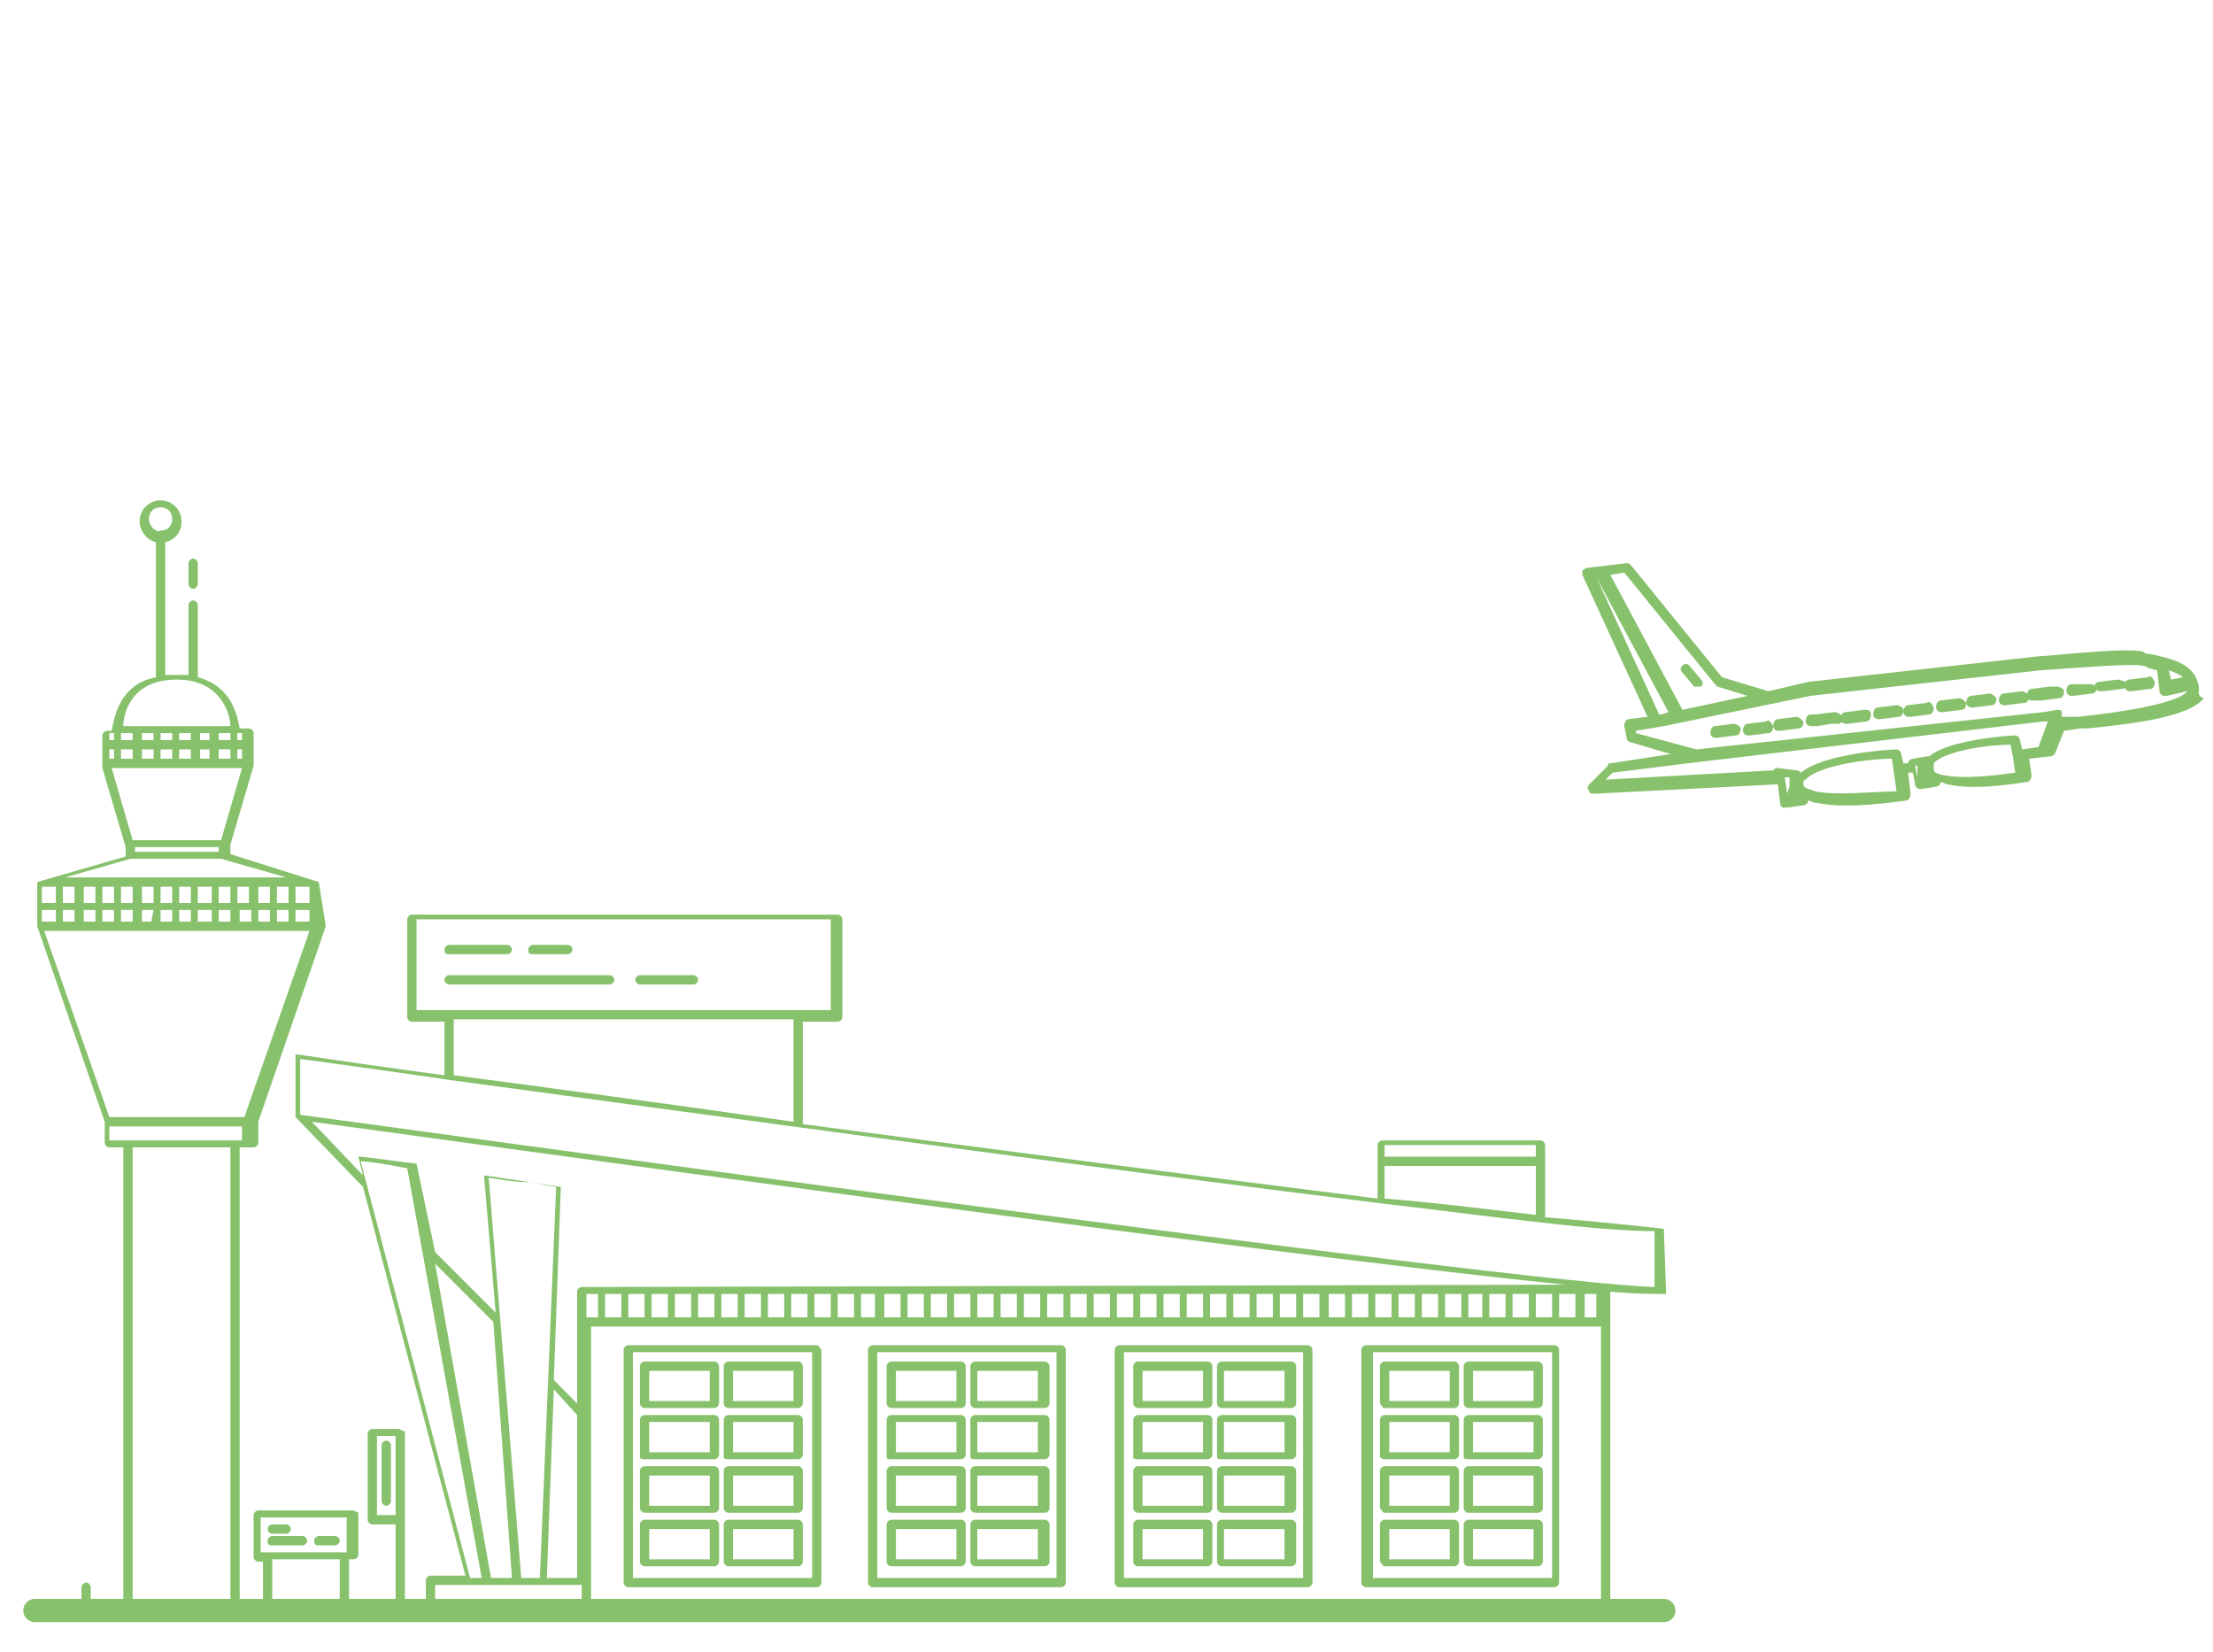
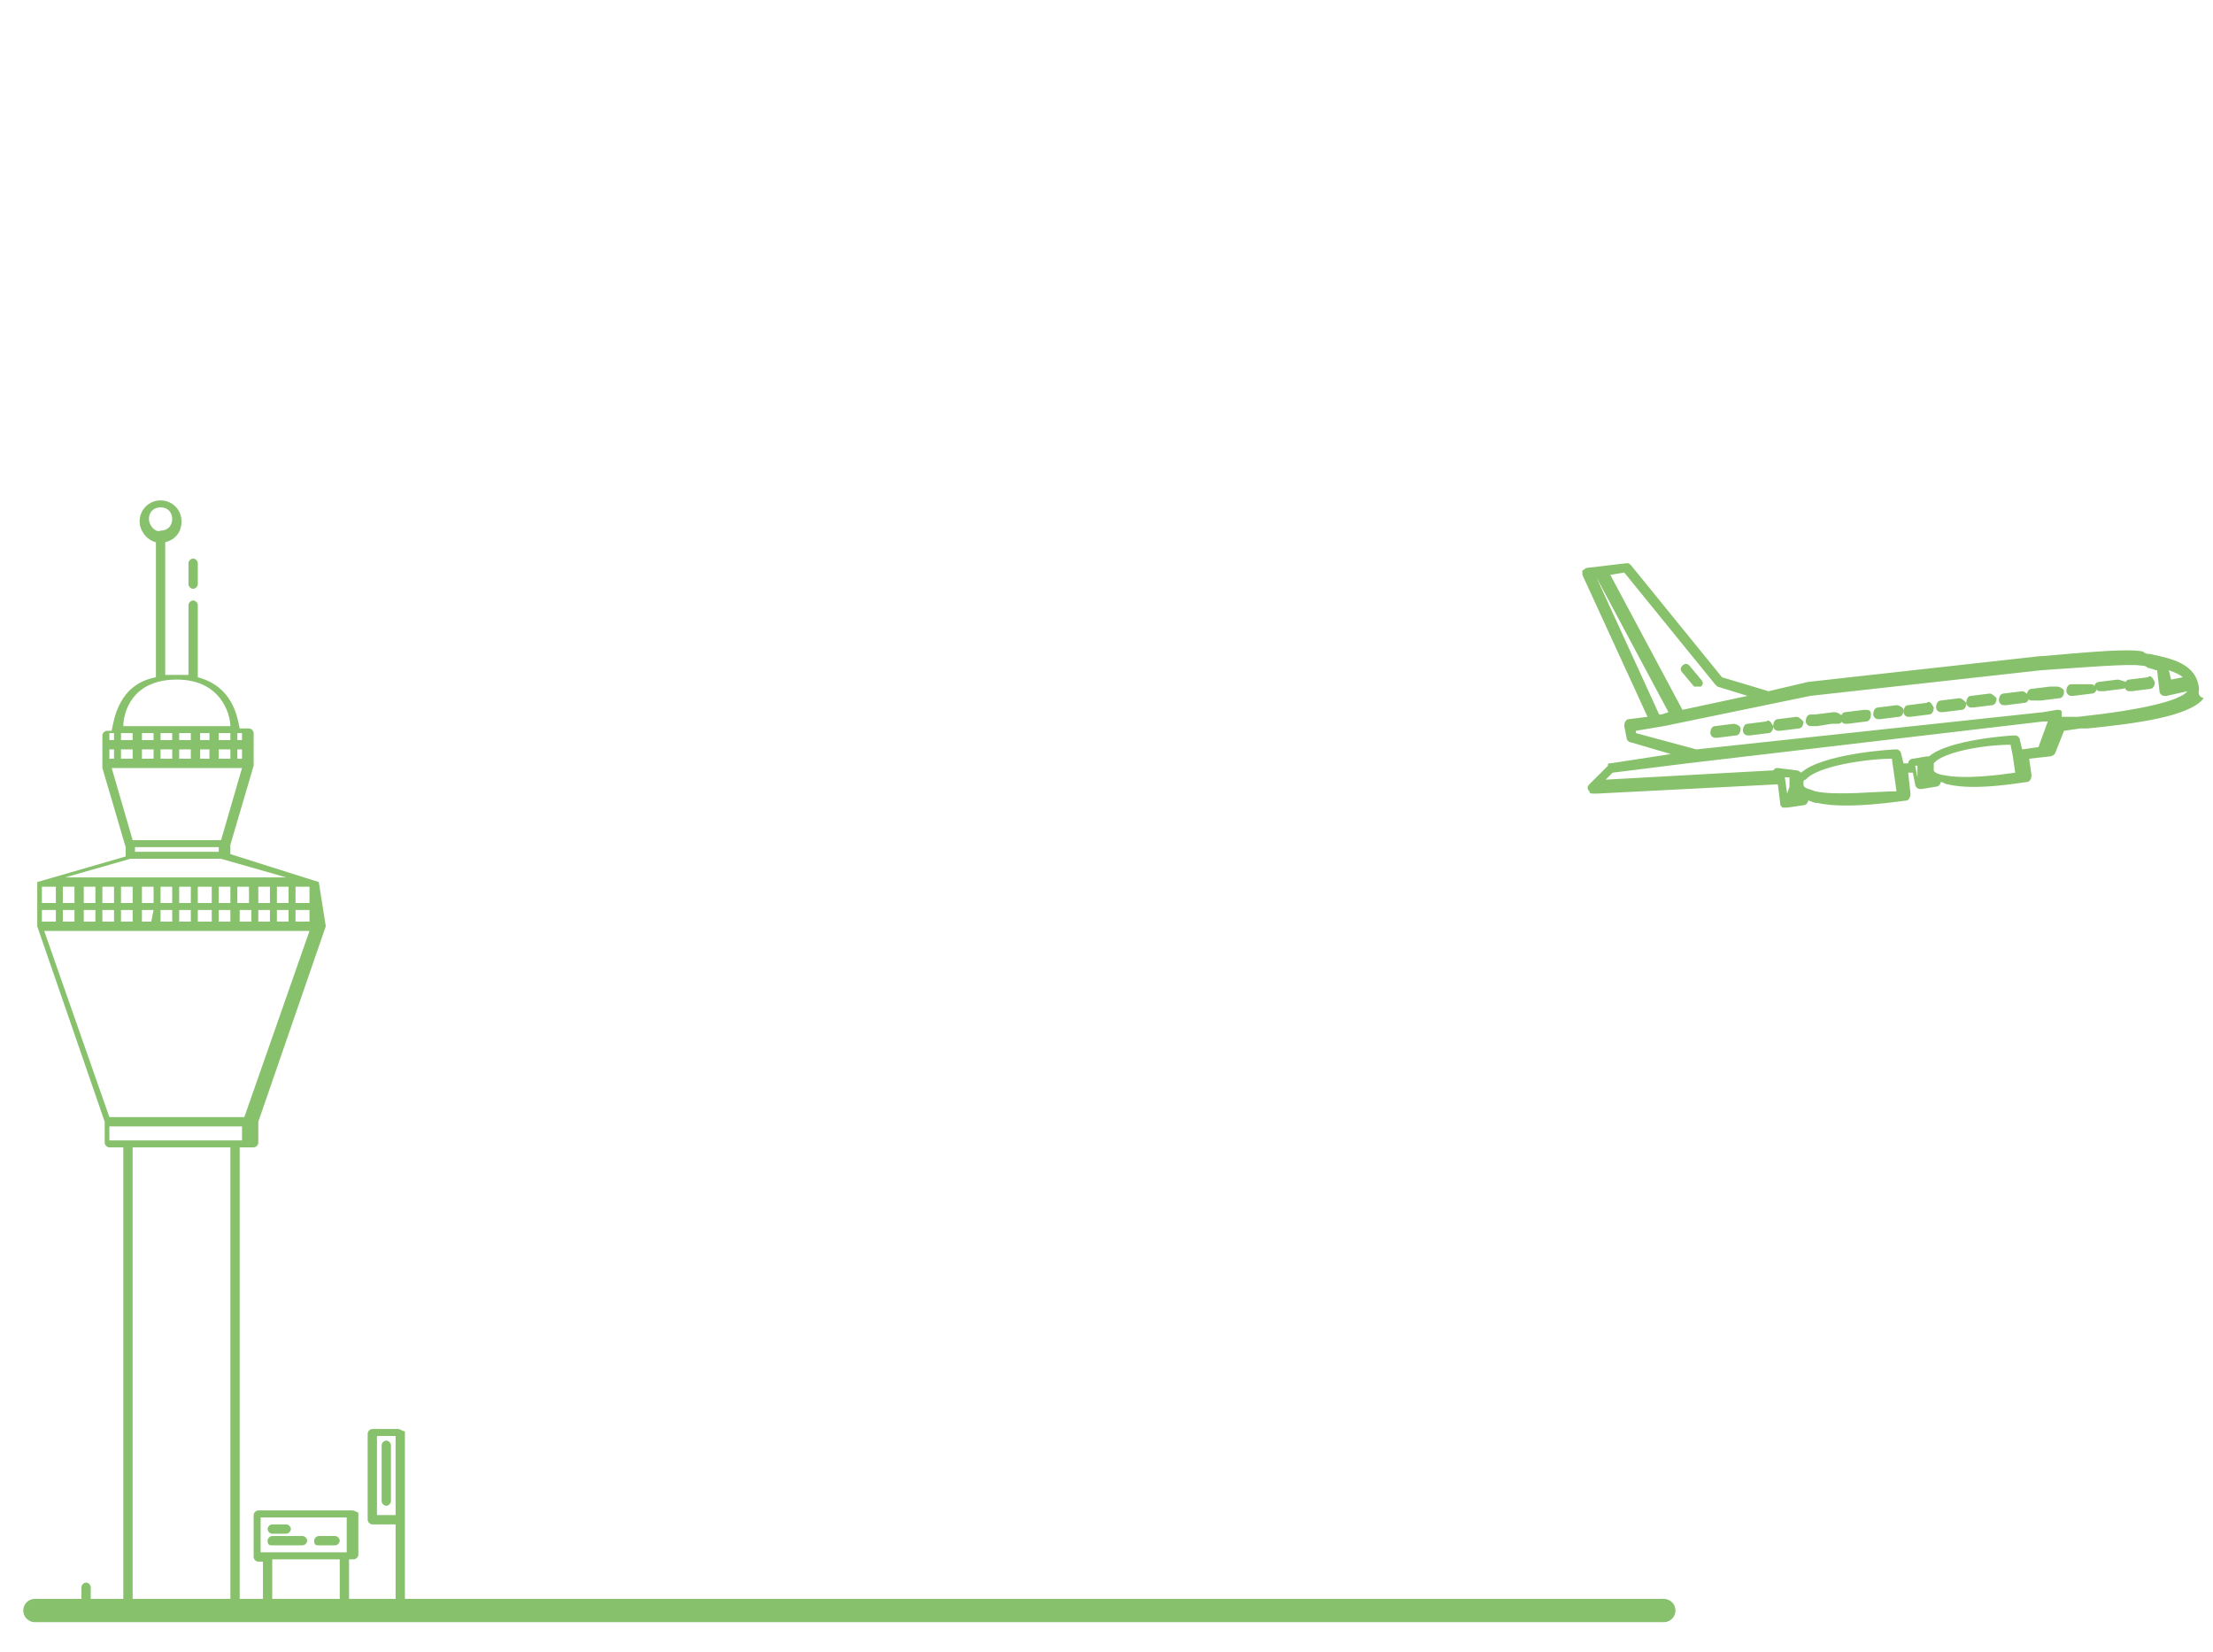
<svg xmlns="http://www.w3.org/2000/svg" version="1.1" id="Calque_1" x="0px" y="0px" width="95.1px" height="71px" viewBox="0 0 95.1 71" style="enable-background:new 0 0 95.1 71;" xml:space="preserve">
  <style type="text/css">
	.st0{fill:none;stroke:#87C16C;stroke-linecap:round;stroke-linejoin:round;stroke-miterlimit:10;}
	.st1{fill:#87C16C;}
</style>
  <line class="st0" x1="1.5" y1="69.2" x2="71.5" y2="69.2" />
-   <path class="st1" d="M35.1,57.8H27c-0.1,0-0.2,0.1-0.2,0.2v10c0,0.1,0.1,0.2,0.2,0.2h8.1c0.1,0,0.2-0.1,0.2-0.2V58  C35.2,57.9,35.2,57.8,35.1,57.8 M34.9,67.8h-7.7v-9.7h7.7V67.8z M45.6,57.8h-8.1c-0.1,0-0.2,0.1-0.2,0.2v10c0,0.1,0.1,0.2,0.2,0.2  h8.1c0.1,0,0.2-0.1,0.2-0.2V58C45.8,57.9,45.7,57.8,45.6,57.8 M45.4,67.8h-7.7v-9.7h7.7V67.8z M56.2,57.8h-8.1  c-0.1,0-0.2,0.1-0.2,0.2v10c0,0.1,0.1,0.2,0.2,0.2h8.1c0.1,0,0.2-0.1,0.2-0.2V58C56.4,57.9,56.3,57.8,56.2,57.8 M56,67.8h-7.7v-9.7  H56V67.8z M66.8,57.8h-8.1c-0.1,0-0.2,0.1-0.2,0.2v10c0,0.1,0.1,0.2,0.2,0.2h8.1c0.1,0,0.2-0.1,0.2-0.2V58  C67,57.9,66.9,57.8,66.8,57.8 M66.7,67.8H59v-9.7h7.7V67.8z M71.5,52.8L71.5,52.8C71.5,52.7,71.5,52.7,71.5,52.8  C71.5,52.7,71.5,52.7,71.5,52.8C71.5,52.7,71.5,52.7,71.5,52.8C71.5,52.7,71.5,52.7,71.5,52.8C71.5,52.7,71.5,52.7,71.5,52.8  C71.5,52.7,71.5,52.7,71.5,52.8L71.5,52.8L71.5,52.8L71.5,52.8L71.5,52.8L71.5,52.8L71.5,52.8L71.5,52.8L71.5,52.8L71.5,52.8  C71.5,52.7,71.5,52.7,71.5,52.8c-0.9-0.1-2.7-0.3-5.1-0.5v-3.1c0-0.1-0.1-0.2-0.2-0.2h-6.8c-0.1,0-0.2,0.1-0.2,0.2v2.3  c-7.2-0.9-16.4-2.1-24.7-3.2l0,0v-4.4H36c0.1,0,0.2-0.1,0.2-0.2v-4.2c0-0.1-0.1-0.2-0.2-0.2H17.7c-0.1,0-0.2,0.1-0.2,0.2v4.2  c0,0.1,0.1,0.2,0.2,0.2h1.4v2.3c-3.8-0.5-6.3-0.9-6.4-0.9l0,0l0,0l0,0l0,0l0,0l0,0l0,0l0,0l0,0l0,0l0,0l0,0l0,0l0,0l0,0l0,0l0,0l0,0  l0,0l0,0V48l0,0l0,0l0,0l0,0l0,0l0,0l0,0l0,0l0,0l2.9,3l0,0L20,67.7h-1.5c-0.1,0-0.2,0.1-0.2,0.2v1c0,0.1,0.1,0.2,0.2,0.2  s0.2-0.1,0.2-0.2v-0.8H25v0.7c0,0.1,0.1,0.2,0.2,0.2s0.2-0.1,0.2-0.2V57h43.4v11.9c0,0.1,0.1,0.2,0.2,0.2s0.2-0.1,0.2-0.2V55.5  c1.1,0.1,1.9,0.1,2.3,0.1c0,0,0,0,0.1,0l0,0l0,0l0,0l0,0l0,0l0,0l0,0l0,0l0,0l0,0l0,0l0,0l0,0l0,0l0,0l0,0L71.5,52.8L71.5,52.8  L71.5,52.8z M59.5,49.2H66v0.5h-6.5V49.2z M59.5,50.1H66v2.1c-1.8-0.2-4-0.5-6.5-0.7V50.1z M17.9,39.5h17.8v3.9H17.9V39.5z   M34.1,43.8v4.4c-5.6-0.8-10.8-1.5-14.6-2v-2.4H34.1z M20.2,67.8l-4.7-17.9c0.3,0,1,0.1,2,0.3l3.2,17.6H20.2z M21.1,67.8l-2.4-13.5  l2.5,2.5l0,0l0.8,11H21.1z M22.4,67.8L21,50.6c0.6,0.1,1.2,0.2,1.8,0.2l1.1,0.2l-0.7,16.8H22.4z M24.9,67.8h-1.4l0.3-8.1l1,1.1v7  H24.9z M25.7,56.6h-0.5v-1h0.5V56.6z M26.7,56.6H26v-1h0.7V56.6z M27.7,56.6H27v-1h0.7V56.6z M28.7,56.6H28v-1h0.7V56.6z M29.7,56.6  H29v-1h0.7V56.6z M30.7,56.6H30v-1h0.7V56.6z M31.7,56.6H31v-1h0.7V56.6z M32.7,56.6H32v-1h0.7V56.6z M33.7,56.6H33v-1h0.7V56.6z   M34.7,56.6H34v-1h0.7V56.6z M35.7,56.6H35v-1h0.7V56.6z M36.7,56.6H36v-1h0.7V56.6z M37.7,56.6H37v-1h0.6v1H37.7z M38.7,56.6H38v-1  h0.7V56.6z M39.7,56.6H39v-1h0.7V56.6z M40.7,56.6H40v-1h0.7V56.6z M41.7,56.6H41v-1h0.7V56.6z M42.7,56.6H42v-1h0.7V56.6z   M43.7,56.6H43v-1h0.7V56.6z M44.7,56.6H44v-1h0.7V56.6z M45.7,56.6H45v-1h0.7V56.6z M46.7,56.6H46v-1h0.7V56.6z M47.7,56.6H47v-1  h0.7V56.6z M48.7,56.6H48v-1h0.7V56.6z M49.7,56.6H49v-1h0.7V56.6z M50.7,56.6H50v-1h0.7V56.6z M51.7,56.6H51v-1h0.7V56.6z   M52.7,56.6H52v-1h0.7V56.6z M53.7,56.6H53v-1h0.7V56.6z M54.7,56.6H54v-1h0.7V56.6z M55.7,56.6H55v-1h0.7V56.6z M56.7,56.6H56v-1  h0.7V56.6z M57.8,56.6h-0.7v-1h0.7V56.6z M58.8,56.6h-0.7v-1h0.7V56.6z M59.8,56.6h-0.7v-1h0.7V56.6z M60.8,56.6h-0.7v-1h0.7V56.6z   M61.8,56.6h-0.7v-1h0.7V56.6z M62.8,56.6h-0.7v-1h0.7V56.6z M63.7,56.6h-0.6v-1h0.6V56.6z M64.7,56.6H64v-1h0.7V56.6z M65.7,56.6  H65v-1h0.7V56.6z M66.7,56.6H66v-1h0.7V56.6z M25,55.3c-0.1,0-0.2,0.1-0.2,0.2v4.8l-1-1l0,0l0.3-8.3l0,0l0,0l0,0l0,0l0,0l0,0l0,0  l0,0l0,0l0,0l0,0l0,0l0,0l0,0l0,0l0,0l-1.3-0.2c-0.7-0.1-1.3-0.2-2-0.3l0,0l0,0l0,0l0,0l0,0l0,0l0,0l0,0l0,0l0,0l0,0l0,0l0,0l0,0  l0,0l0,0l0,0l0,0l0,0l0,0l0,0l0,0l0.5,5.9l-2.6-2.6L17.9,50l0,0l0,0l0,0l0,0l0,0l0,0l0,0l0,0l0,0l0,0l0,0l0,0l0,0l0,0  c-1.6-0.2-2.3-0.3-2.4-0.3l0,0l0,0l0,0l0,0l0,0c0,0,0,0-0.1,0l0,0l0,0l0,0l0,0l0,0l0,0l0,0l0,0l0,0l0,0l0,0l0,0l0,0l0.2,0.8  l-2.2-2.3c4.6,0.6,40.8,5.7,53.9,7L25,55.3L25,55.3z M67.7,56.6H67v-1h0.7V56.6z M68.6,56.6h-0.5v-1h0.5V56.6z M71.2,55.3  c-5.7-0.1-55.2-7-58.3-7.4v-2.4c0.7,0.1,3,0.4,6.4,0.9l0,0c9.6,1.3,27.8,3.8,40,5.3l0,0l0,0c2.6,0.3,4.8,0.6,6.7,0.8l0,0l0,0  c2.5,0.3,4.2,0.4,5.1,0.4v2.4H71.2z M31.3,65h3c0.1,0,0.2-0.1,0.2-0.2v-1.6c0-0.1-0.1-0.2-0.2-0.2h-3c-0.1,0-0.2,0.1-0.2,0.2v1.6  C31.1,64.9,31.2,65,31.3,65 M31.5,63.4h2.6v1.3h-2.6C31.5,64.7,31.5,63.4,31.5,63.4z M31.3,67.3h3c0.1,0,0.2-0.1,0.2-0.2v-1.6  c0-0.1-0.1-0.2-0.2-0.2h-3c-0.1,0-0.2,0.1-0.2,0.2v1.6C31.1,67.2,31.2,67.3,31.3,67.3 M31.5,65.7h2.6V67h-2.6  C31.5,67,31.5,65.7,31.5,65.7z M27.7,60.5h3c0.1,0,0.2-0.1,0.2-0.2v-1.6c0-0.1-0.1-0.2-0.2-0.2h-3c-0.1,0-0.2,0.1-0.2,0.2v1.6  C27.5,60.4,27.6,60.5,27.7,60.5 M27.9,58.9h2.6v1.3h-2.6V58.9z M31.3,60.5h3c0.1,0,0.2-0.1,0.2-0.2v-1.6c0-0.1-0.1-0.2-0.2-0.2h-3  c-0.1,0-0.2,0.1-0.2,0.2v1.6C31.1,60.4,31.2,60.5,31.3,60.5 M31.5,58.9h2.6v1.3h-2.6C31.5,60.2,31.5,58.9,31.5,58.9z M27.7,65h3  c0.1,0,0.2-0.1,0.2-0.2v-1.6c0-0.1-0.1-0.2-0.2-0.2h-3c-0.1,0-0.2,0.1-0.2,0.2v1.6C27.5,64.9,27.6,65,27.7,65 M27.9,63.4h2.6v1.3  h-2.6V63.4z M27.7,62.7h3c0.1,0,0.2-0.1,0.2-0.2V61c0-0.1-0.1-0.2-0.2-0.2h-3c-0.1,0-0.2,0.1-0.2,0.2v1.6  C27.5,62.7,27.6,62.7,27.7,62.7 M27.9,61.1h2.6v1.3h-2.6V61.1z M27.7,67.3h3c0.1,0,0.2-0.1,0.2-0.2v-1.6c0-0.1-0.1-0.2-0.2-0.2h-3  c-0.1,0-0.2,0.1-0.2,0.2v1.6C27.5,67.2,27.6,67.3,27.7,67.3 M27.9,65.7h2.6V67h-2.6V65.7z M31.3,62.7h3c0.1,0,0.2-0.1,0.2-0.2V61  c0-0.1-0.1-0.2-0.2-0.2h-3c-0.1,0-0.2,0.1-0.2,0.2v1.6C31.1,62.7,31.2,62.7,31.3,62.7 M31.5,61.1h2.6v1.3h-2.6  C31.5,62.4,31.5,61.1,31.5,61.1z M41.9,62.7h3c0.1,0,0.2-0.1,0.2-0.2V61c0-0.1-0.1-0.2-0.2-0.2h-3c-0.1,0-0.2,0.1-0.2,0.2v1.6  C41.7,62.7,41.8,62.7,41.9,62.7 M42,61.1h2.6v1.3H42V61.1z M41.9,60.5h3c0.1,0,0.2-0.1,0.2-0.2v-1.6c0-0.1-0.1-0.2-0.2-0.2h-3  c-0.1,0-0.2,0.1-0.2,0.2v1.6C41.7,60.4,41.8,60.5,41.9,60.5 M42,58.9h2.6v1.3H42V58.9z M41.9,65h3c0.1,0,0.2-0.1,0.2-0.2v-1.6  c0-0.1-0.1-0.2-0.2-0.2h-3c-0.1,0-0.2,0.1-0.2,0.2v1.6C41.7,64.9,41.8,65,41.9,65 M42,63.4h2.6v1.3H42V63.4z M38.3,62.7h3  c0.1,0,0.2-0.1,0.2-0.2V61c0-0.1-0.1-0.2-0.2-0.2h-3c-0.1,0-0.2,0.1-0.2,0.2v1.6C38.1,62.7,38.2,62.7,38.3,62.7 M38.5,61.1h2.6v1.3  h-2.6V61.1z M41.9,67.3h3c0.1,0,0.2-0.1,0.2-0.2v-1.6c0-0.1-0.1-0.2-0.2-0.2h-3c-0.1,0-0.2,0.1-0.2,0.2v1.6  C41.7,67.2,41.8,67.3,41.9,67.3 M42,65.7h2.6V67H42V65.7z M38.3,60.5h3c0.1,0,0.2-0.1,0.2-0.2v-1.6c0-0.1-0.1-0.2-0.2-0.2h-3  c-0.1,0-0.2,0.1-0.2,0.2v1.6C38.1,60.4,38.2,60.5,38.3,60.5 M38.5,58.9h2.6v1.3h-2.6V58.9z M38.3,65h3c0.1,0,0.2-0.1,0.2-0.2v-1.6  c0-0.1-0.1-0.2-0.2-0.2h-3c-0.1,0-0.2,0.1-0.2,0.2v1.6C38.1,64.9,38.2,65,38.3,65 M38.5,63.4h2.6v1.3h-2.6V63.4z M38.3,67.3h3  c0.1,0,0.2-0.1,0.2-0.2v-1.6c0-0.1-0.1-0.2-0.2-0.2h-3c-0.1,0-0.2,0.1-0.2,0.2v1.6C38.1,67.2,38.2,67.3,38.3,67.3 M38.5,65.7h2.6V67  h-2.6V65.7z M48.9,62.7h3c0.1,0,0.2-0.1,0.2-0.2V61c0-0.1-0.1-0.2-0.2-0.2h-3c-0.1,0-0.2,0.1-0.2,0.2v1.6  C48.7,62.7,48.8,62.7,48.9,62.7 M49.1,61.1h2.6v1.3h-2.6V61.1z M52.5,65h3c0.1,0,0.2-0.1,0.2-0.2v-1.6c0-0.1-0.1-0.2-0.2-0.2h-3  c-0.1,0-0.2,0.1-0.2,0.2v1.6C52.3,64.9,52.4,65,52.5,65 M52.6,63.4h2.6v1.3h-2.6V63.4z M52.5,62.7h3c0.1,0,0.2-0.1,0.2-0.2V61  c0-0.1-0.1-0.2-0.2-0.2h-3c-0.1,0-0.2,0.1-0.2,0.2v1.6C52.3,62.7,52.4,62.7,52.5,62.7 M52.6,61.1h2.6v1.3h-2.6V61.1z M52.5,67.3h3  c0.1,0,0.2-0.1,0.2-0.2v-1.6c0-0.1-0.1-0.2-0.2-0.2h-3c-0.1,0-0.2,0.1-0.2,0.2v1.6C52.3,67.2,52.4,67.3,52.5,67.3 M52.6,65.7h2.6V67  h-2.6V65.7z M52.5,60.5h3c0.1,0,0.2-0.1,0.2-0.2v-1.6c0-0.1-0.1-0.2-0.2-0.2h-3c-0.1,0-0.2,0.1-0.2,0.2v1.6  C52.3,60.4,52.4,60.5,52.5,60.5 M52.6,58.9h2.6v1.3h-2.6V58.9z M48.9,65h3c0.1,0,0.2-0.1,0.2-0.2v-1.6c0-0.1-0.1-0.2-0.2-0.2h-3  c-0.1,0-0.2,0.1-0.2,0.2v1.6C48.7,64.9,48.8,65,48.9,65 M49.1,63.4h2.6v1.3h-2.6V63.4z M48.9,60.5h3c0.1,0,0.2-0.1,0.2-0.2v-1.6  c0-0.1-0.1-0.2-0.2-0.2h-3c-0.1,0-0.2,0.1-0.2,0.2v1.6C48.7,60.4,48.8,60.5,48.9,60.5 M49.1,58.9h2.6v1.3h-2.6V58.9z M48.9,67.3h3  c0.1,0,0.2-0.1,0.2-0.2v-1.6c0-0.1-0.1-0.2-0.2-0.2h-3c-0.1,0-0.2,0.1-0.2,0.2v1.6C48.7,67.2,48.8,67.3,48.9,67.3 M49.1,65.7h2.6V67  h-2.6V65.7z M59.5,60.5h3c0.1,0,0.2-0.1,0.2-0.2v-1.6c0-0.1-0.1-0.2-0.2-0.2h-3c-0.1,0-0.2,0.1-0.2,0.2v1.6  C59.4,60.4,59.4,60.5,59.5,60.5 M59.7,58.9h2.6v1.3h-2.6V58.9z M63.1,60.5h3c0.1,0,0.2-0.1,0.2-0.2v-1.6c0-0.1-0.1-0.2-0.2-0.2h-3  c-0.1,0-0.2,0.1-0.2,0.2v1.6C62.9,60.4,63,60.5,63.1,60.5 M63.3,58.9h2.6v1.3h-2.6C63.3,60.2,63.3,58.9,63.3,58.9z M63.1,65h3  c0.1,0,0.2-0.1,0.2-0.2v-1.6c0-0.1-0.1-0.2-0.2-0.2h-3c-0.1,0-0.2,0.1-0.2,0.2v1.6C62.9,64.9,63,65,63.1,65 M63.3,63.4h2.6v1.3h-2.6  C63.3,64.7,63.3,63.4,63.3,63.4z M63.1,67.3h3c0.1,0,0.2-0.1,0.2-0.2v-1.6c0-0.1-0.1-0.2-0.2-0.2h-3c-0.1,0-0.2,0.1-0.2,0.2v1.6  C62.9,67.2,63,67.3,63.1,67.3 M63.3,65.7h2.6V67h-2.6C63.3,67,63.3,65.7,63.3,65.7z M63.1,62.7h3c0.1,0,0.2-0.1,0.2-0.2V61  c0-0.1-0.1-0.2-0.2-0.2h-3c-0.1,0-0.2,0.1-0.2,0.2v1.6C62.9,62.7,63,62.7,63.1,62.7 M63.3,61.1h2.6v1.3h-2.6  C63.3,62.4,63.3,61.1,63.3,61.1z M59.5,62.7h3c0.1,0,0.2-0.1,0.2-0.2V61c0-0.1-0.1-0.2-0.2-0.2h-3c-0.1,0-0.2,0.1-0.2,0.2v1.6  C59.4,62.7,59.4,62.7,59.5,62.7 M59.7,61.1h2.6v1.3h-2.6V61.1z M59.5,67.3h3c0.1,0,0.2-0.1,0.2-0.2v-1.6c0-0.1-0.1-0.2-0.2-0.2h-3  c-0.1,0-0.2,0.1-0.2,0.2v1.6C59.4,67.2,59.4,67.3,59.5,67.3 M59.7,65.7h2.6V67h-2.6V65.7z M59.5,65h3c0.1,0,0.2-0.1,0.2-0.2v-1.6  c0-0.1-0.1-0.2-0.2-0.2h-3c-0.1,0-0.2,0.1-0.2,0.2v1.6C59.4,64.9,59.4,65,59.5,65 M59.7,63.4h2.6v1.3h-2.6V63.4z M19.3,41h2.5  c0.1,0,0.2-0.1,0.2-0.2c0-0.1-0.1-0.2-0.2-0.2h-2.5c-0.1,0-0.2,0.1-0.2,0.2C19.1,41,19.2,41,19.3,41 M22.9,41h1.5  c0.1,0,0.2-0.1,0.2-0.2c0-0.1-0.1-0.2-0.2-0.2h-1.5c-0.1,0-0.2,0.1-0.2,0.2C22.7,41,22.8,41,22.9,41 M26.2,41.9h-6.9  c-0.1,0-0.2,0.1-0.2,0.2c0,0.1,0.1,0.2,0.2,0.2h6.9c0.1,0,0.2-0.1,0.2-0.2C26.4,42,26.3,41.9,26.2,41.9 M29.8,41.9h-2.3  c-0.1,0-0.2,0.1-0.2,0.2c0,0.1,0.1,0.2,0.2,0.2h2.3c0.1,0,0.2-0.1,0.2-0.2S29.9,41.9,29.8,41.9" />
  <path class="st1" d="M17.1,61.4H16c-0.1,0-0.2,0.1-0.2,0.2v3.7c0,0.1,0.1,0.2,0.2,0.2h1V69c0,0.1,0.1,0.2,0.2,0.2s0.2-0.1,0.2-0.2  v-7.5C17.3,61.5,17.2,61.4,17.1,61.4 M17,65.1h-0.8v-3.4H17V65.1z" />
  <path class="st1" d="M16.6,64.7c0.1,0,0.2-0.1,0.2-0.2v-2.4c0-0.1-0.1-0.2-0.2-0.2s-0.2,0.1-0.2,0.2v2.4  C16.4,64.6,16.5,64.7,16.6,64.7" />
  <path class="st1" d="M13.7,37.9L13.7,37.9L13.7,37.9L13.7,37.9C13.6,37.9,13.6,37.9,13.7,37.9C13.6,37.8,13.6,37.8,13.7,37.9  C13.6,37.8,13.6,37.8,13.7,37.9C13.7,37.8,13.7,37.8,13.7,37.9L13.7,37.9L13.7,37.9L13.7,37.9L13.7,37.9L13.7,37.9L13.7,37.9  l-3.8-1.2v-0.4l1-3.4l0,0l0,0l0,0l0,0v-1.4c0-0.1-0.1-0.2-0.2-0.2h-0.4c-0.1-0.5-0.3-1.8-1.8-2.2V26c0-0.1-0.1-0.2-0.2-0.2  c-0.1,0-0.2,0.1-0.2,0.2v3c-0.2,0-0.4,0-0.6,0c-0.1,0-0.3,0-0.4,0v-5.7c0.4-0.1,0.7-0.4,0.7-0.9s-0.4-0.9-0.9-0.9S6,21.9,6,22.4  c0,0.4,0.3,0.8,0.7,0.9v5.8c-1.6,0.3-1.8,1.8-1.9,2.3H4.6c-0.1,0-0.2,0.1-0.2,0.2V33l0,0l0,0l0,0l0,0l1,3.4v0.4l-3.8,1.1l0,0l0,0  l0,0l0,0l0,0l0,0l0,0l0,0l0,0l0,0l0,0l0,0l0,0l0,0v1.9l0,0l0,0l0,0l0,0l2.9,8.4v0.9c0,0.1,0.1,0.2,0.2,0.2h0.6V69  c0,0.1,0.1,0.2,0.2,0.2s0.2-0.1,0.2-0.2V49.3h4.2V69c0,0.1,0.1,0.2,0.2,0.2c0.1,0,0.2-0.1,0.2-0.2V49.3h0.6c0.1,0,0.2-0.1,0.2-0.2  v-0.9l2.9-8.4l0,0l0,0l0,0l0,0L13.7,37.9L13.7,37.9 M11.9,38.1h0.5v0.7h-0.5V38.1z M12.4,39.6h-0.5v-0.5h0.5V39.6z M10.2,31.5h0.2  v0.3h-0.2V31.5z M10.2,32.2h0.2v0.4h-0.2V32.2z M9.4,31.5h0.5v0.3H9.4V31.5z M9.9,32.6H9.4v-0.4h0.5V32.6z M6.4,22.3  c0-0.3,0.2-0.5,0.5-0.5s0.5,0.2,0.5,0.5s-0.2,0.5-0.5,0.5C6.7,22.9,6.4,22.6,6.4,22.3 M7.6,29.2c1.9,0,2.3,1.5,2.3,2H5.3  C5.3,30.7,5.6,29.2,7.6,29.2 M8.6,31.5H9v0.3H8.6V31.5z M9,32.6H8.6v-0.4H9V32.6z M7.7,31.5h0.5v0.3H7.7V31.5z M8.2,32.6H7.7v-0.4  h0.5V32.6z M6.9,31.5h0.5v0.3H6.9V31.5z M7.4,32.6H6.9v-0.4h0.5V32.6z M6.1,31.5h0.5v0.3H6.1V31.5z M6.6,32.6H6.1v-0.4h0.5V32.6z   M5.2,31.5h0.5v0.3H5.2V31.5z M5.2,32.2h0.5v0.4H5.2V32.2z M4.7,31.5h0.2v0.3H4.7V31.5z M4.7,32.2h0.2v0.4H4.7V32.2z M4.8,33h5.6  l-0.9,3.1H5.7L4.8,33z M9.4,36.6H5.8v-0.2h3.6V36.6z M5.6,36.9h3.9l2.8,0.8H2.8L5.6,36.9z M11.1,38.1h0.5v0.7h-0.5V38.1z M11.6,39.6  h-0.5v-0.5h0.5V39.6z M10.2,38.1h0.5v0.7h-0.5V38.1z M10.8,39.6h-0.5v-0.5h0.5V39.6z M9.4,38.1h0.5v0.7H9.4V38.1z M9.9,39.6H9.4  v-0.5h0.5V39.6z M8.5,38.1h0.6v0.7H8.5V38.1z M9.1,39.6H8.5v-0.5h0.6V39.6z M7.7,38.1h0.5v0.7H7.7V38.1z M8.2,39.6H7.7v-0.5h0.5  V39.6z M6.9,38.1h0.5v0.7H6.9V38.1z M7.4,39.6H6.9v-0.5h0.5V39.6z M6.1,38.1h0.5v0.7H6.1V38.1z M6.5,39.6H6.1v-0.5h0.5L6.5,39.6  L6.5,39.6z M5.2,38.1h0.5v0.7H5.2V38.1z M5.7,39.6H5.2v-0.5h0.5V39.6z M4.4,38.1h0.5v0.7H4.4V38.1z M4.9,39.6H4.4v-0.5h0.5V39.6z   M3.6,38.1h0.5v0.7H3.6V38.1z M4.1,39.6H3.6v-0.5h0.5V39.6z M2.7,38.1h0.5v0.7H2.7V38.1z M2.7,39.1h0.5v0.5H2.7V39.1z M1.8,38.1h0.6  v0.7H1.8V38.1z M1.8,39.1h0.6v0.5H1.8V39.1z M10.4,49H4.7v-0.6h5.7V49z M10.5,48H4.7l-2.8-8h11.4L10.5,48z M13.3,39.6h-0.6v-0.5h0.6  V39.6z M13.3,38.8h-0.6v-0.7h0.6V38.8z M8.3,25.3c0.1,0,0.2-0.1,0.2-0.2v-0.9c0-0.1-0.1-0.2-0.2-0.2c-0.1,0-0.2,0.1-0.2,0.2v0.9  C8.1,25.2,8.2,25.3,8.3,25.3" />
  <path class="st1" d="M15.1,64.9h-4c-0.1,0-0.2,0.1-0.2,0.2v1.8c0,0.1,0.1,0.2,0.2,0.2h0.2v1.8c0,0.1,0.1,0.2,0.2,0.2  c0.1,0,0.2-0.1,0.2-0.2V67h2.9v1.8c0,0.1,0.1,0.2,0.2,0.2c0.1,0,0.2-0.1,0.2-0.2V67h0.2c0.1,0,0.2-0.1,0.2-0.2V65  C15.2,64.9,15.2,64.9,15.1,64.9 M14.9,66.7h-3.7v-1.5h3.7V66.7z M11.7,66.4H13c0.1,0,0.2-0.1,0.2-0.2S13.1,66,13,66h-1.3  c-0.1,0-0.2,0.1-0.2,0.2C11.5,66.4,11.6,66.4,11.7,66.4 M13.7,66.4h0.7c0.1,0,0.2-0.1,0.2-0.2S14.5,66,14.4,66h-0.7  c-0.1,0-0.2,0.1-0.2,0.2C13.5,66.4,13.6,66.4,13.7,66.4 M11.7,65.9h0.6c0.1,0,0.2-0.1,0.2-0.2s-0.1-0.2-0.2-0.2h-0.6  c-0.1,0-0.2,0.1-0.2,0.2S11.6,65.9,11.7,65.9" />
  <path class="st1" d="M3.7,69c-0.1,0-0.2-0.1-0.2-0.2v-0.6c0-0.1,0.1-0.2,0.2-0.2c0.1,0,0.2,0.1,0.2,0.2v0.6C3.8,68.9,3.7,69,3.7,69" />
  <path class="st1" d="M91,29.2l-0.8,0.1c-0.1,0-0.2,0.1-0.2,0.2c0-0.1-0.1-0.1-0.2-0.1H89c-0.1,0-0.2,0.1-0.2,0.3  c0,0.1,0.1,0.2,0.2,0.2h0.1l0.8-0.1c0.1,0,0.2-0.1,0.2-0.2c0,0.1,0.1,0.1,0.2,0.1h0.1l0.8-0.1c0.1,0,0.2-0.1,0.2-0.3  C91.3,29.3,91.1,29.2,91,29.2 M84.2,30l-0.8,0.1c-0.1,0-0.2,0.1-0.2,0.3c0,0.1,0.1,0.2,0.2,0.2h0.1l0.8-0.1c0.1,0,0.2-0.1,0.2-0.3  C84.4,30.1,84.3,30,84.2,30 M92.3,29.1l-0.8,0.1c-0.1,0-0.2,0.1-0.2,0.3c0,0.1,0.1,0.2,0.2,0.2h0.1l0.8-0.1c0.1,0,0.2-0.1,0.2-0.3  C92.5,29.1,92.4,29,92.3,29.1 M72.9,29.5c0.1,0,0.1,0,0.2,0c0.1-0.1,0.1-0.2,0-0.3l-0.5-0.6c-0.1-0.1-0.2-0.1-0.3,0  c-0.1,0.1-0.1,0.2,0,0.3l0.5,0.6C72.8,29.5,72.9,29.5,72.9,29.5 M94.5,29.6c-0.1-1.1-1.2-1.3-2.1-1.5c-0.1,0-0.2,0-0.3-0.1l0,0  c-0.7-0.2-4.1,0.2-4.5,0.2l-9.9,1.1l0,0L76,29.7l0,0l-2-0.6l-3.9-4.8c-0.1-0.1-0.1-0.1-0.2-0.1l-1.7,0.2c-0.1,0-0.1,0.1-0.2,0.1  c0,0.1,0,0.1,0,0.2l2.8,6.1L70,30.9c-0.1,0-0.2,0.1-0.2,0.3l0.1,0.5c0,0.1,0.1,0.2,0.2,0.2l1.7,0.5l-2.6,0.4c-0.1,0-0.1,0-0.1,0.1  l-0.8,0.8c-0.1,0.1-0.1,0.2,0,0.3c0,0.1,0.1,0.1,0.2,0.1c0,0,0,0,0.1,0l7.8-0.4l0.1,0.8c0,0.1,0,0.1,0.1,0.2h0.1h0.1l0.7-0.1  c0.1,0,0.2-0.1,0.2-0.2c0.1,0,0.2,0.1,0.4,0.1c1.3,0.3,3.7-0.1,3.8-0.1c0.1,0,0.2-0.1,0.2-0.3L82,33.2h0.2l0.1,0.5  c0,0.1,0.1,0.2,0.2,0.2h0.1l0.6-0.1c0.1,0,0.2-0.1,0.2-0.2c0.1,0,0.2,0.1,0.3,0.1c1.2,0.3,3.3-0.1,3.4-0.1s0.2-0.1,0.2-0.3l-0.1-0.7  l0.9-0.1c0.1,0,0.2-0.1,0.2-0.1l0.4-1l0.7-0.1c0.1,0,0.2,0,0.3,0c2-0.2,4.4-0.5,5-1.3C94.4,29.9,94.5,29.7,94.5,29.6 M93.8,29.1  l-0.5,0.1l-0.1-0.4C93.5,28.9,93.7,29,93.8,29.1 M69.8,24.6l3.9,4.8l0.1,0.1l1.3,0.4l-2.8,0.6l-3.1-5.8L69.8,24.6z M68.6,24.8  L68.6,24.8l3.1,5.8l-0.3,0.1h-0.1L68.6,24.8z M76.8,34.1l-0.1-0.7h0.2v0.2v0.1c0,0,0,0,0,0.1L76.8,34.1L76.8,34.1z M78,34  c-0.2-0.1-0.5-0.1-0.5-0.3v-0.1c0,0,0-0.1,0.1-0.1c0.5-0.6,2.7-0.9,3.7-0.9l0.2,1.4C80.7,34,78.9,34.2,78,34 M82.4,33.4l-0.1-0.5  h0.1c0,0.1,0,0.1,0,0.2C82.4,33.2,82.4,33.2,82.4,33.4L82.4,33.4L82.4,33.4z M83.5,33.3c-0.1,0-0.4-0.1-0.4-0.2v-0.2c0,0,0,0,0-0.1  c0.4-0.5,2.2-0.8,3.3-0.8l0.1,0.5l0,0l0.1,0.7C85.9,33.3,84.4,33.5,83.5,33.3 M87.6,32.1l-0.7,0.1l-0.1-0.4c0-0.1-0.1-0.2-0.2-0.2  c-0.3,0-2.9,0.2-3.7,0.9h-0.1l-0.6,0.1c-0.1,0-0.2,0.1-0.2,0.2h-0.2l-0.1-0.4c0-0.1-0.1-0.2-0.2-0.2c-0.3,0-3.2,0.2-4.1,1  c0,0-0.1-0.1-0.2-0.1L76.4,33c-0.1,0-0.1,0-0.2,0.1l0,0L69,33.5l0.3-0.3l3.2-0.4L87.8,31H88L87.6,32.1z M94,29.7  c-0.3,0.4-1.9,0.8-4.7,1.1c-0.1,0-0.2,0-0.3,0h-0.4l0,0c0-0.1,0-0.2,0-0.2c0-0.1-0.1-0.1-0.2-0.1l-0.6,0.1l-14.9,1.6l-2.6-0.7v-0.1  l1.2-0.2l6.3-1.3l9.9-1.1c1.5-0.1,3.9-0.3,4.3-0.2l0,0c0.1,0,0.2,0,0.3,0.1c0.1,0,0.3,0.1,0.4,0.1l0,0l0.1,0.9  c0,0.1,0.1,0.2,0.2,0.2h0.1L94,29.7L94,29.7C94,29.6,94,29.7,94,29.7 M86.9,29.7l-0.8,0.1c-0.1,0-0.2,0.1-0.2,0.3  c0,0.1,0.1,0.2,0.2,0.2h0.1l0.8-0.1c0.1,0,0.2-0.1,0.2-0.3C87.1,29.8,87,29.7,86.9,29.7 M88.4,29.5h-0.3l-0.8,0.1  c-0.1,0-0.2,0.1-0.2,0.3c0,0.1,0.1,0.2,0.2,0.2h0.1h0.3l0,0l0.8-0.1c0.1,0,0.2-0.1,0.2-0.3C88.7,29.6,88.5,29.5,88.4,29.5   M78.8,30.6L78,30.7h-0.2c-0.1,0-0.2,0.1-0.2,0.3c0,0.1,0.1,0.2,0.2,0.2h0.1h0.2l0,0l0.6-0.1H79c0.1,0,0.2-0.1,0.2-0.3  C79.1,30.7,79,30.6,78.8,30.6 M81.5,30.3l-0.8,0.1c-0.1,0-0.2,0.1-0.2,0.3c0,0.1,0.1,0.2,0.2,0.2h0.1l0.8-0.1c0.1,0,0.2-0.1,0.2-0.3  C81.8,30.4,81.6,30.3,81.5,30.3 M80.1,30.5l-0.8,0.1c-0.1,0-0.2,0.1-0.2,0.3c0,0.1,0.1,0.2,0.2,0.2h0.1l0.8-0.1  c0.1,0,0.2-0.1,0.2-0.3C80.4,30.5,80.3,30.5,80.1,30.5 M85.5,29.8l-0.8,0.1c-0.1,0-0.2,0.1-0.2,0.3c0,0.1,0.1,0.2,0.2,0.2h0.1  l0.8-0.1c0.1,0,0.2-0.1,0.2-0.3C85.7,29.9,85.6,29.8,85.5,29.8 M82.8,30.2L82,30.3c-0.1,0-0.2,0.1-0.2,0.3c0,0.1,0.1,0.2,0.2,0.2  h0.1l0.8-0.1c0.1,0,0.2-0.1,0.2-0.3C83,30.2,82.9,30.1,82.8,30.2 M77.2,30.8l-0.8,0.1c-0.1,0-0.2,0.1-0.2,0.3c0,0.1,0.1,0.2,0.2,0.2  h0.1l0.8-0.1c0.1,0,0.2-0.1,0.2-0.3C77.4,30.9,77.3,30.8,77.2,30.8 M74.5,31.1l-0.8,0.1c-0.1,0-0.2,0.1-0.2,0.3  c0,0.1,0.1,0.2,0.2,0.2h0.1l0.8-0.1c0.1,0,0.2-0.1,0.2-0.3C74.8,31.2,74.6,31.1,74.5,31.1 M75.9,31l-0.8,0.1c-0.1,0-0.2,0.1-0.2,0.3  c0,0.1,0.1,0.2,0.2,0.2h0.1l0.8-0.1c0.1,0,0.2-0.1,0.2-0.3C76.1,31,76,30.9,75.9,31" />
</svg>